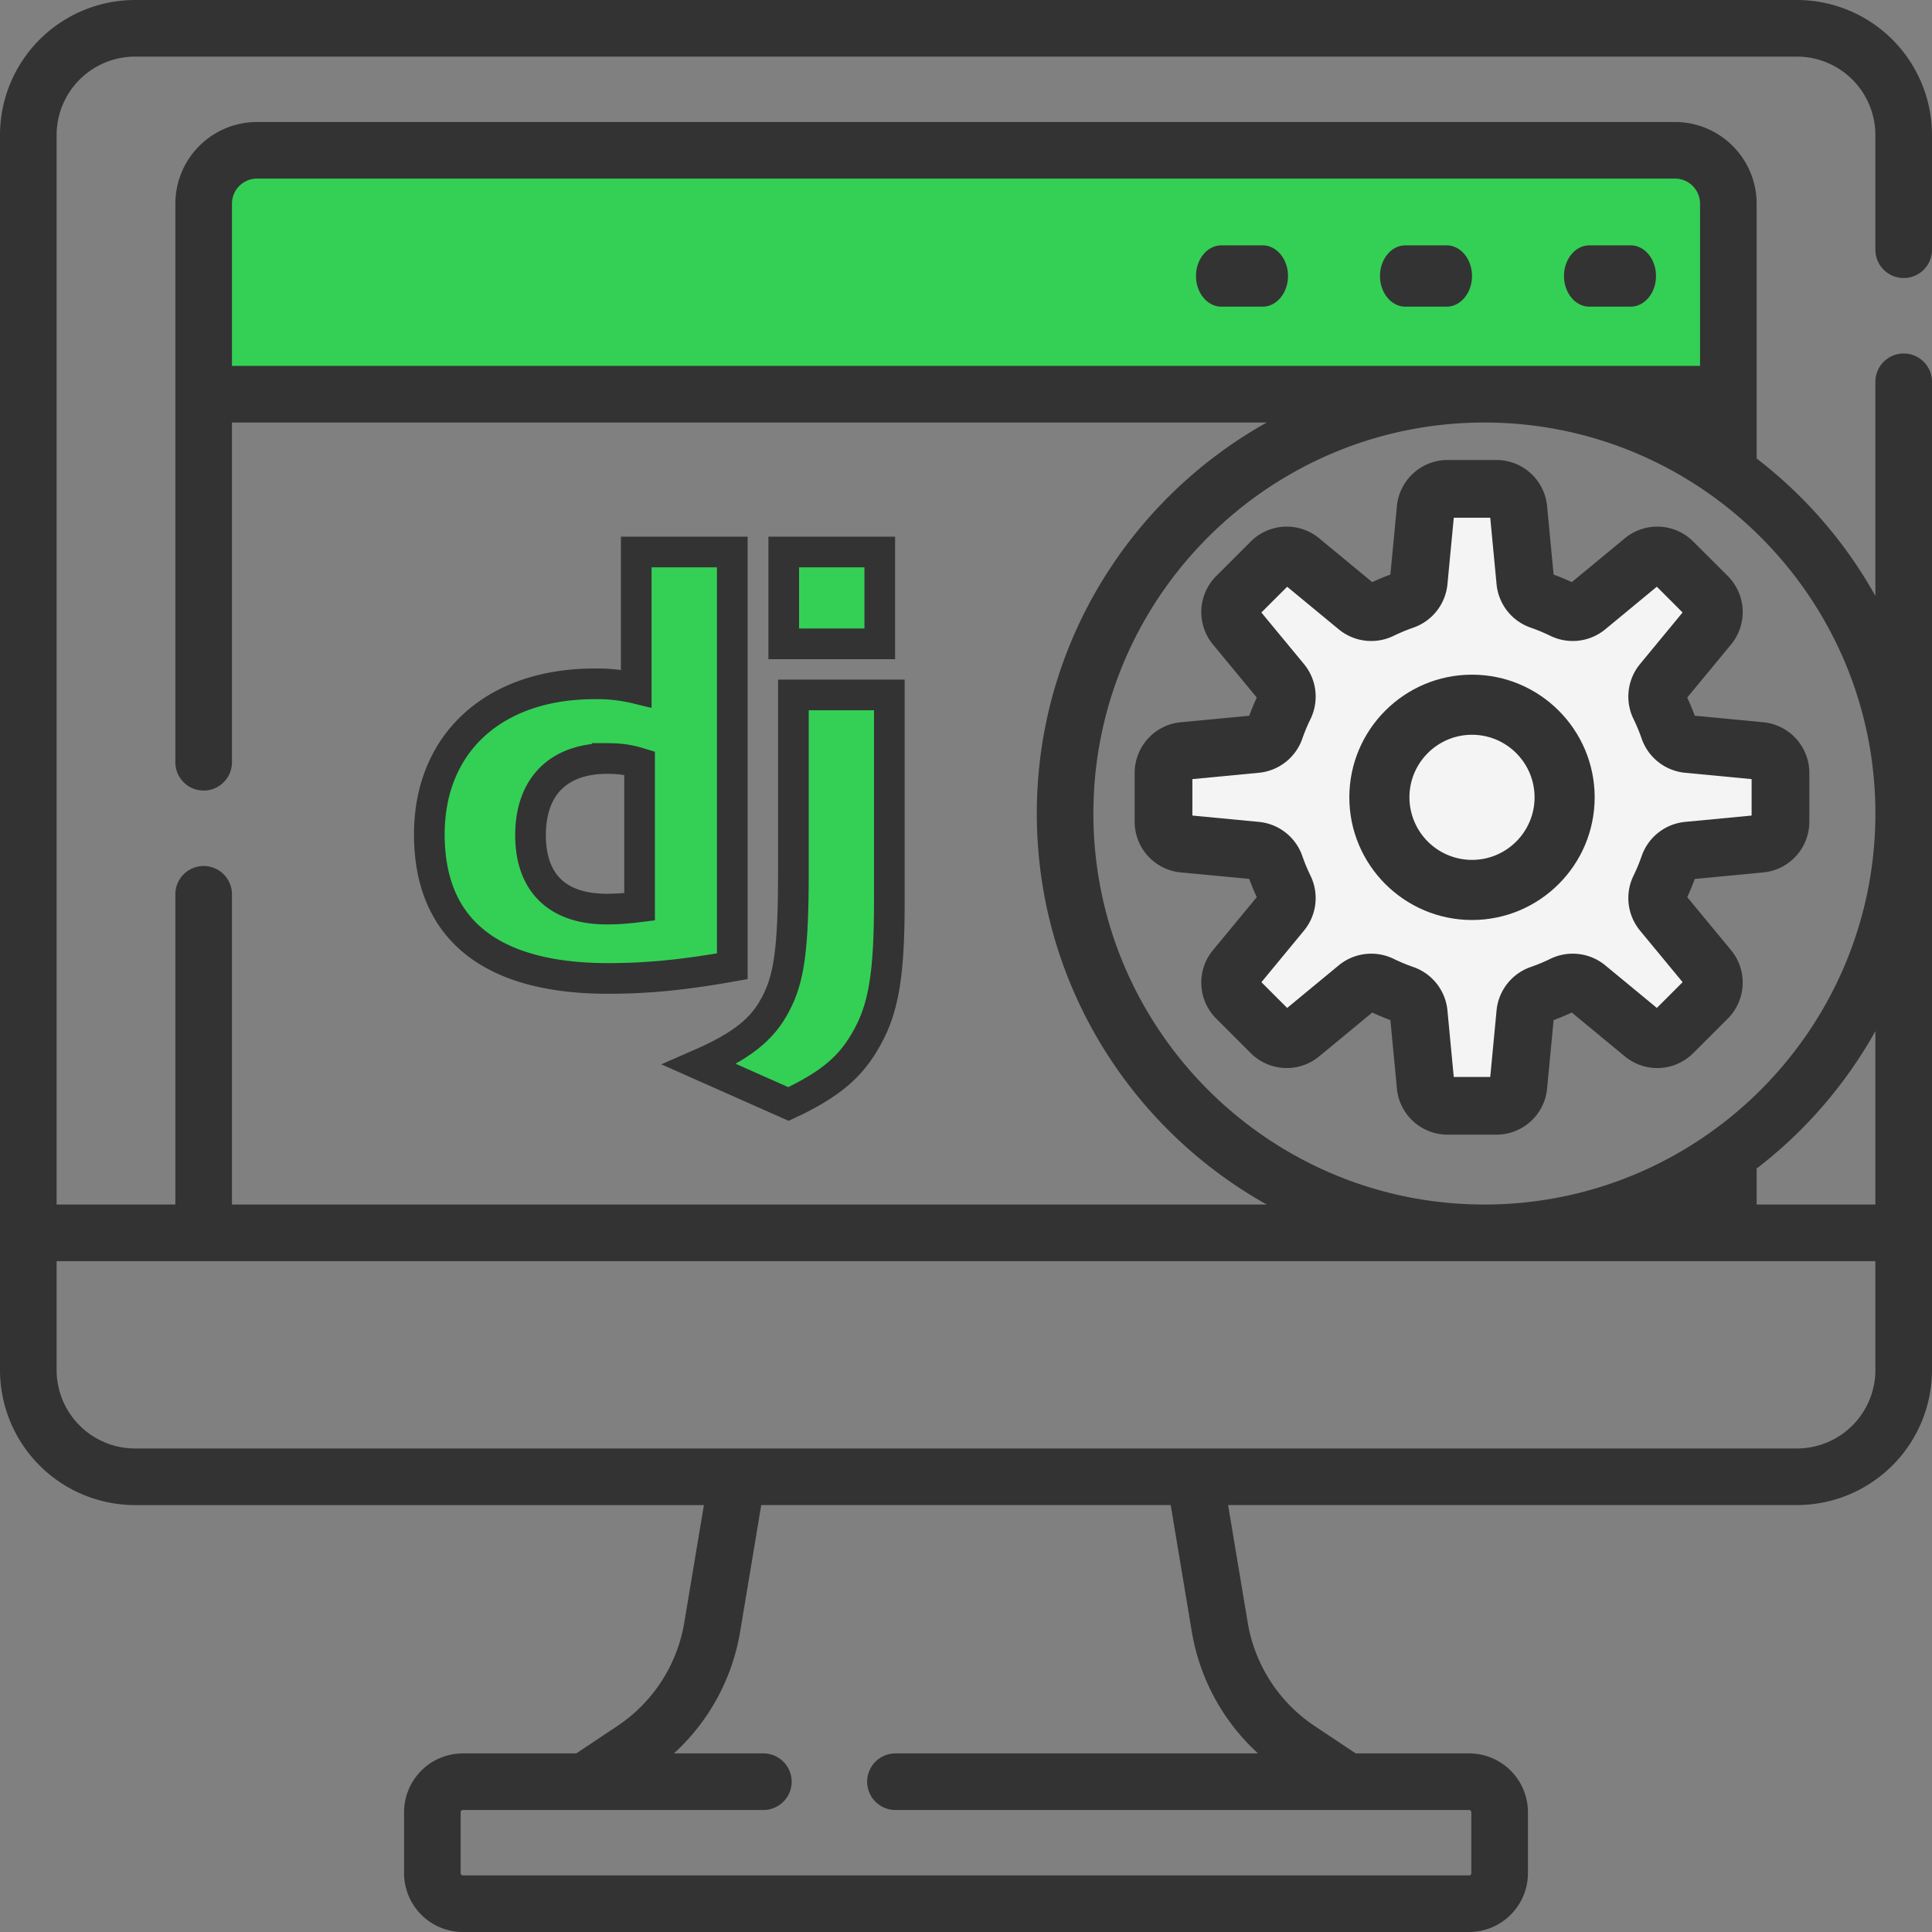
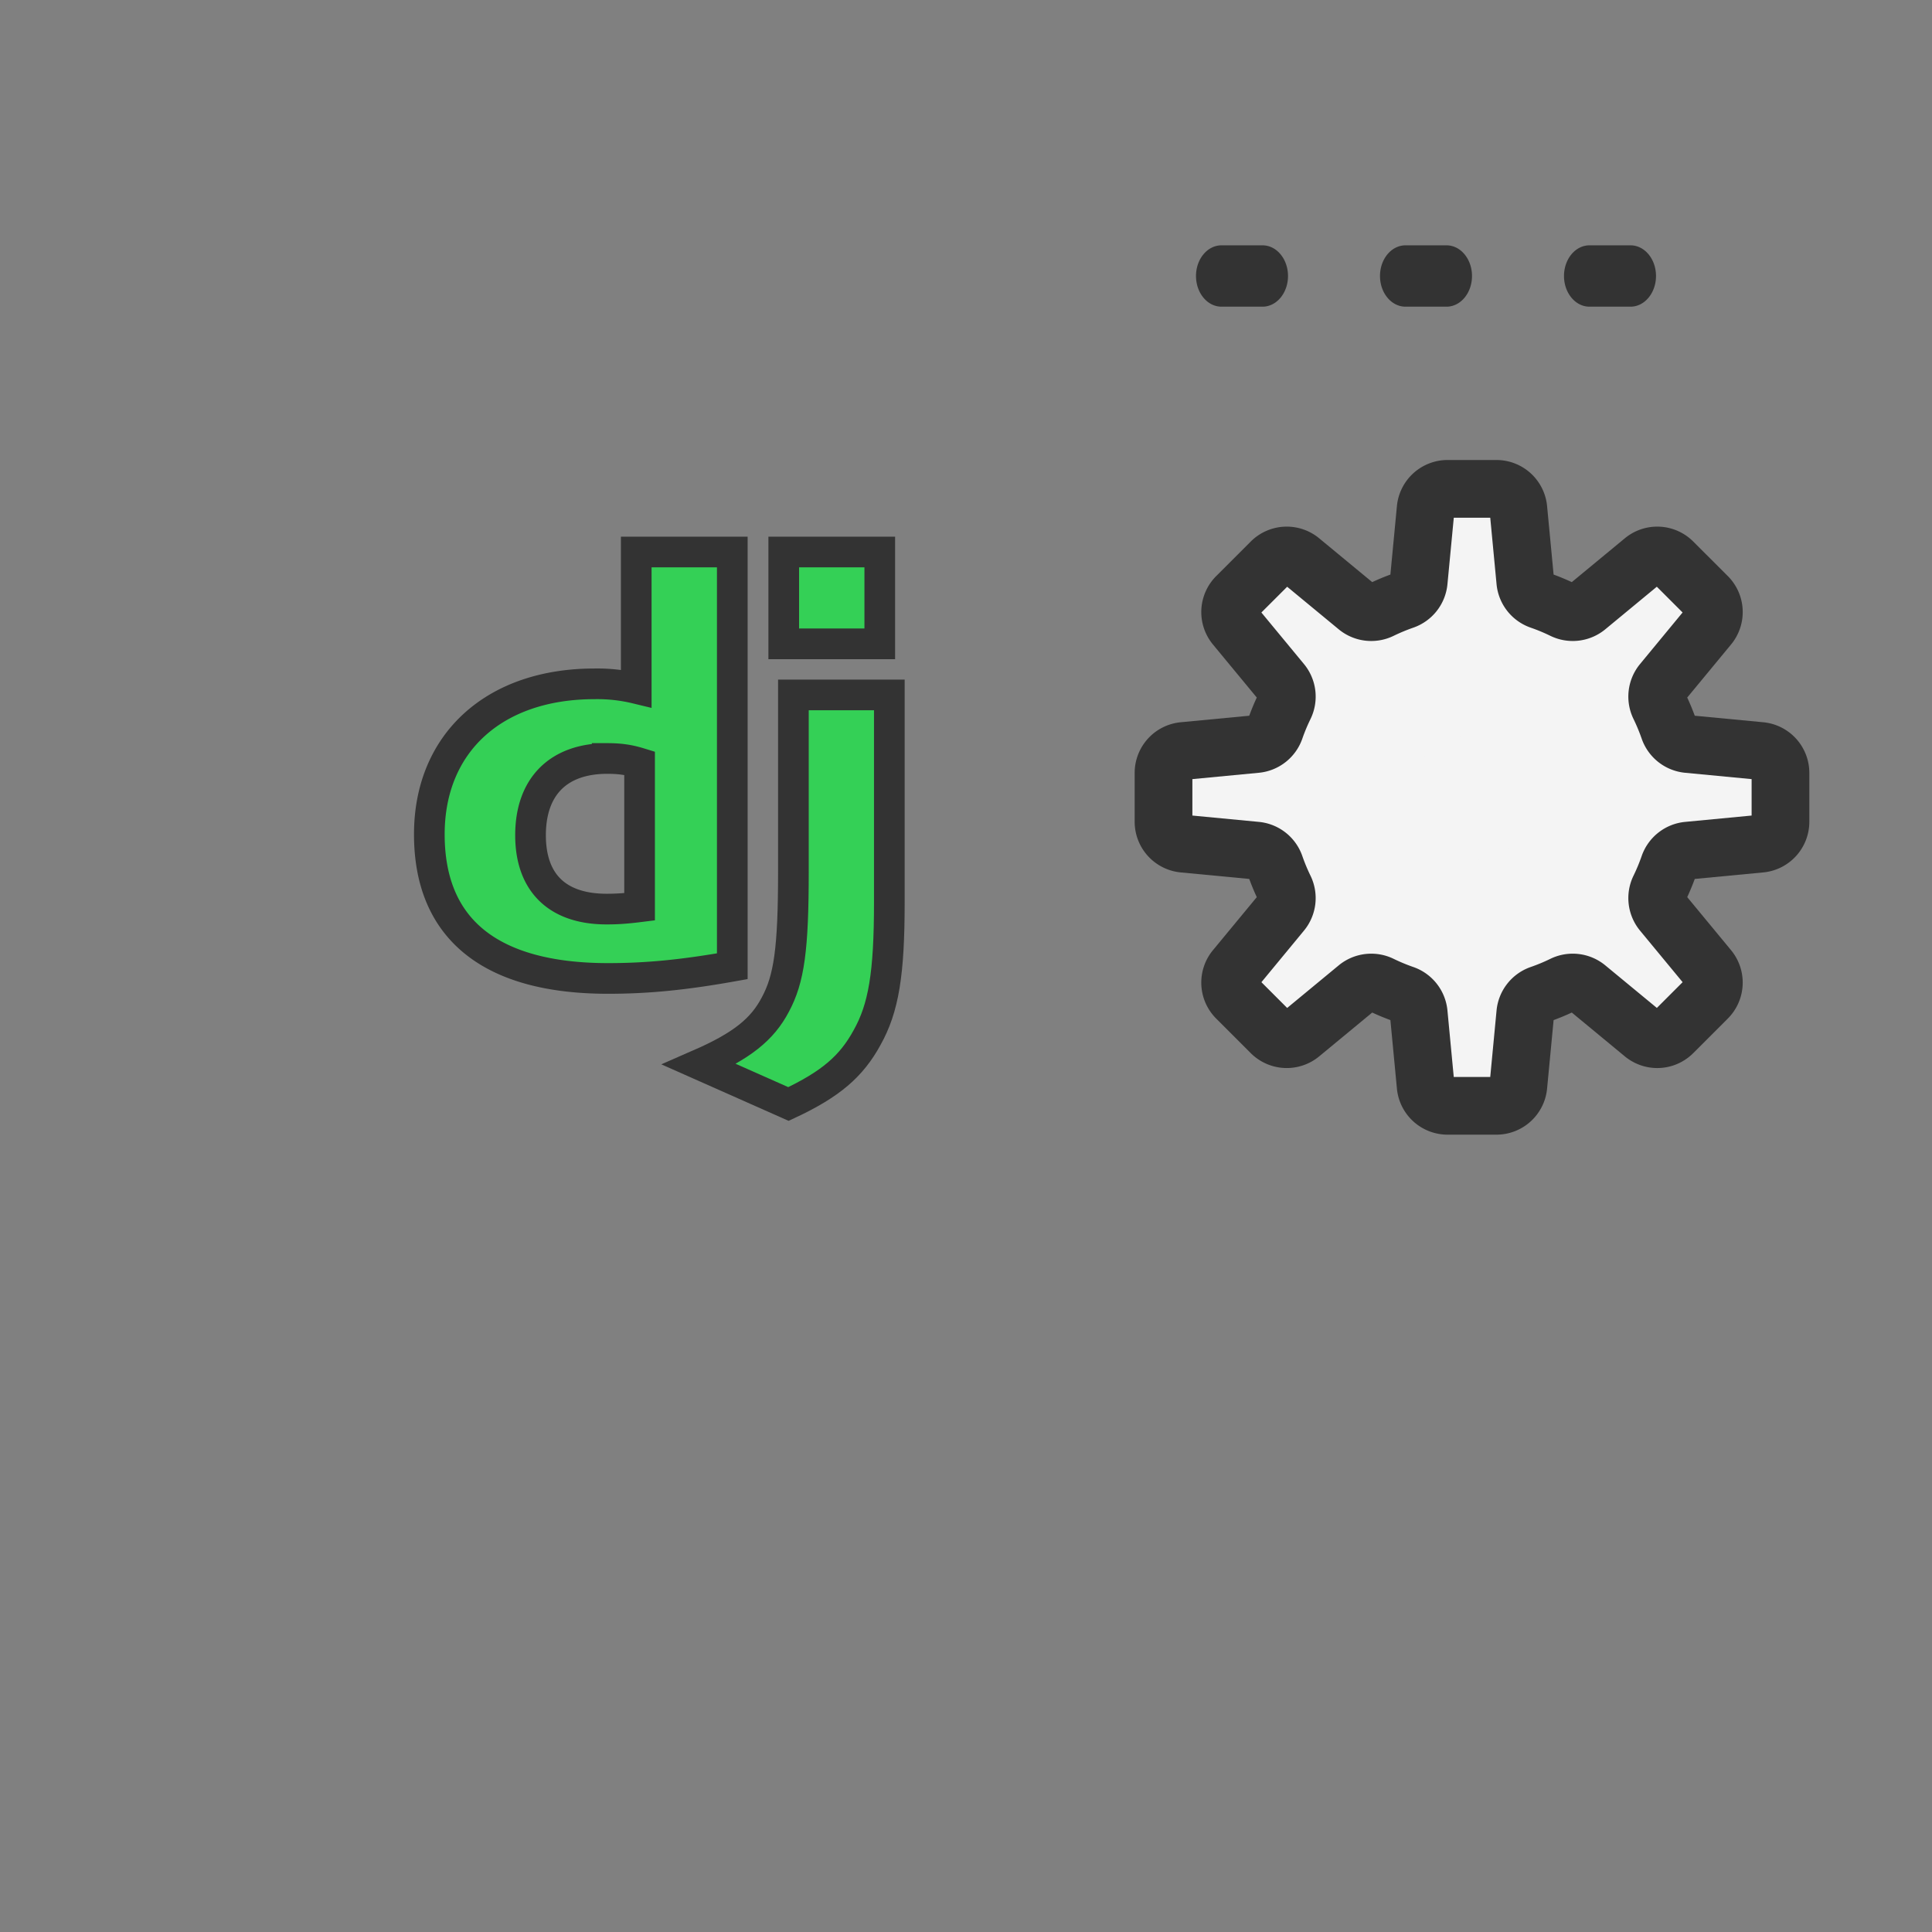
<svg xmlns="http://www.w3.org/2000/svg" width="63" height="63">
  <rect width="100%" height="100%" fill="#808080" stroke="none" />
  <g fill="none" fill-rule="evenodd">
    <g fill-rule="nonzero">
-       <path d="M62.077 9.066c.51 0 .923-.413.923-.923v-3.74A4.408 4.408 0 0058.597 0H4.403A4.408 4.408 0 000 4.403v40.273a4.408 4.408 0 004.403 4.403h18.55l-.64 3.836a5.056 5.056 0 01-2.174 3.363l-1.347.898h-3.7a1.92 1.92 0 00-1.916 1.918v1.989A1.92 1.92 0 0015.093 63h32.814a1.92 1.92 0 001.917-1.917v-1.989a1.92 1.92 0 00-1.917-1.918h-3.699l-1.347-.898a5.057 5.057 0 01-2.174-3.363l-.64-3.837h18.55A4.408 4.408 0 0063 44.676V12.45a.923.923 0 10-1.846 0v6.981a14.703 14.703 0 00-3.872-4.48v-8.31a2.666 2.666 0 00-2.663-2.663H8.381a2.666 2.666 0 00-2.663 2.663v18.215a.923.923 0 101.846 0V13.778h33.743c-4.47 2.498-7.498 7.277-7.498 12.75 0 5.474 3.029 10.252 7.498 12.75H7.564V29.162a.923.923 0 10-1.846 0v10.116H1.846V4.403a2.56 2.56 0 012.557-2.557h54.194a2.56 2.56 0 012.557 2.557v3.74c0 .51.413.923.923.923zM38.866 53.218a6.912 6.912 0 002.157 3.958H29.2a.923.923 0 100 1.846h18.707c.04 0 .071.033.071.073v1.988a.07.07 0 01-.07.071H15.092a.071.071 0 01-.071-.071v-1.988c0-.04.032-.073.07-.073h9.801a.923.923 0 100-1.846h-2.916a6.913 6.913 0 002.157-3.958l.69-4.14h13.352l.69 4.14zm22.288-13.94h-3.872v-1.173a14.702 14.702 0 003.872-4.48v5.653zm-25.5-12.75c0-7.03 5.72-12.75 12.75-12.75s12.75 5.72 12.75 12.75-5.72 12.75-12.75 12.75-12.75-5.72-12.75-12.75zm25.5 14.596v3.552a2.56 2.56 0 01-2.557 2.557H4.403a2.56 2.56 0 01-2.557-2.557v-3.552h59.308z" fill="#333" />
-       <path d="M7.564 11.933V6.64c0-.45.366-.817.817-.817h46.238c.45 0 .817.366.817.817v5.291H7.564z" fill="#34D056" />
      <path d="M53.17 8h-1.34c-.459 0-.83.448-.83 1s.371 1 .83 1h1.34c.459 0 .83-.448.83-1s-.371-1-.83-1zm-6 0h-1.34c-.459 0-.83.448-.83 1s.371 1 .83 1h1.34c.459 0 .83-.448.83-1s-.371-1-.83-1zm-6 0h-1.34c-.459 0-.83.448-.83 1s.371 1 .83 1h1.34c.459 0 .83-.448.83-1s-.371-1-.83-1zm13.848 21.254c.09-.194.172-.393.246-.593l2.228-.212A1.66 1.66 0 0059 26.791v-1.582a1.66 1.66 0 00-1.508-1.658l-2.228-.212a7.774 7.774 0 00-.246-.593l1.426-1.726a1.66 1.66 0 00-.107-2.24l-1.118-1.117a1.66 1.66 0 00-2.239-.107l-1.726 1.426a7.71 7.71 0 00-.593-.246l-.212-2.228A1.66 1.66 0 0048.791 15h-1.582a1.66 1.66 0 00-1.658 1.508l-.212 2.228c-.2.073-.399.156-.593.246l-1.726-1.426a1.66 1.66 0 00-2.239.107l-1.118 1.118a1.66 1.66 0 00-.107 2.239l1.426 1.726c-.09.194-.172.392-.246.593l-2.228.212A1.66 1.66 0 0037 25.209v1.582a1.66 1.66 0 001.508 1.658l2.228.212c.074.2.156.4.246.593l-1.426 1.726a1.659 1.659 0 00.107 2.239l1.118 1.118a1.66 1.66 0 002.239.107l1.726-1.426c.194.09.393.172.593.246l.212 2.228A1.66 1.66 0 0047.209 37h1.582a1.66 1.66 0 001.658-1.508l.212-2.228c.2-.073.399-.156.593-.246l1.726 1.426c.666.55 1.628.504 2.239-.107l1.118-1.118a1.66 1.66 0 00.107-2.239l-1.426-1.726z" fill="#333" />
      <path d="M53.479 30.346l1.389 1.681-.84.84-1.682-1.388a1.667 1.667 0 00-1.79-.213 5.832 5.832 0 01-.645.268 1.668 1.668 0 00-1.11 1.414l-.206 2.17h-1.19l-.206-2.17a1.667 1.667 0 00-1.11-1.414 5.837 5.837 0 01-.645-.268 1.668 1.668 0 00-1.79.213l-1.681 1.389-.84-.84 1.388-1.682a1.667 1.667 0 00.213-1.79 5.848 5.848 0 01-.268-.645 1.667 1.667 0 00-1.414-1.11l-2.17-.207v-1.188l2.17-.207a1.668 1.668 0 001.414-1.11c.076-.22.167-.436.269-.645a1.668 1.668 0 00-.214-1.79l-1.389-1.681.841-.84 1.682 1.389a1.667 1.667 0 001.789.212c.21-.102.426-.192.645-.268a1.667 1.667 0 001.11-1.414l.207-2.17h1.189l.206 2.17a1.667 1.667 0 001.11 1.414c.22.076.436.166.645.268a1.667 1.667 0 001.79-.213l1.681-1.389.84.84-1.388 1.682a1.667 1.667 0 00-.213 1.79c.102.21.192.426.268.645a1.667 1.667 0 001.414 1.11l2.17.207v1.188l-2.17.207a1.668 1.668 0 00-1.414 1.11 5.83 5.83 0 01-.268.645 1.667 1.667 0 00.213 1.79z" fill="#F4F4F4" />
-       <path d="M48 22c-2.206 0-4 1.794-4 4 0 2.205 1.794 4 4 4s4-1.794 4-4-1.794-4-4-4z" fill="#333" />
      <path d="M48 28.04A2.043 2.043 0 0145.96 26c0-1.125.915-2.04 2.04-2.04s2.04.915 2.04 2.04-.915 2.04-2.04 2.04z" fill="#F4F4F4" />
    </g>
    <g fill="#34D056" stroke="#333">
      <path d="M23.879 18h-3.132v4.449a5.399 5.399 0 00-1.362-.15c-3.273 0-5.385 1.93-5.385 4.907 0 3.088 1.991 4.696 5.816 4.7 1.278 0 2.459-.112 4.063-.398V18zM19.8 24.733c.387 0 .689.037 1.056.15v4.686c-.448.056-.73.075-1.076.075-1.604 0-2.48-.857-2.48-2.408 0-1.594.916-2.503 2.5-2.503z" />
      <path d="M29 29.425V22.66h-3.128v5.757c0 2.54-.14 3.505-.588 4.339-.427.815-1.096 1.35-2.479 1.954L25.711 36c1.383-.647 2.052-1.232 2.56-2.16.544-.966.729-2.086.729-4.415zM28.688 18h-3.131v2.995h3.131z" fill-rule="nonzero" />
    </g>
  </g>
</svg>